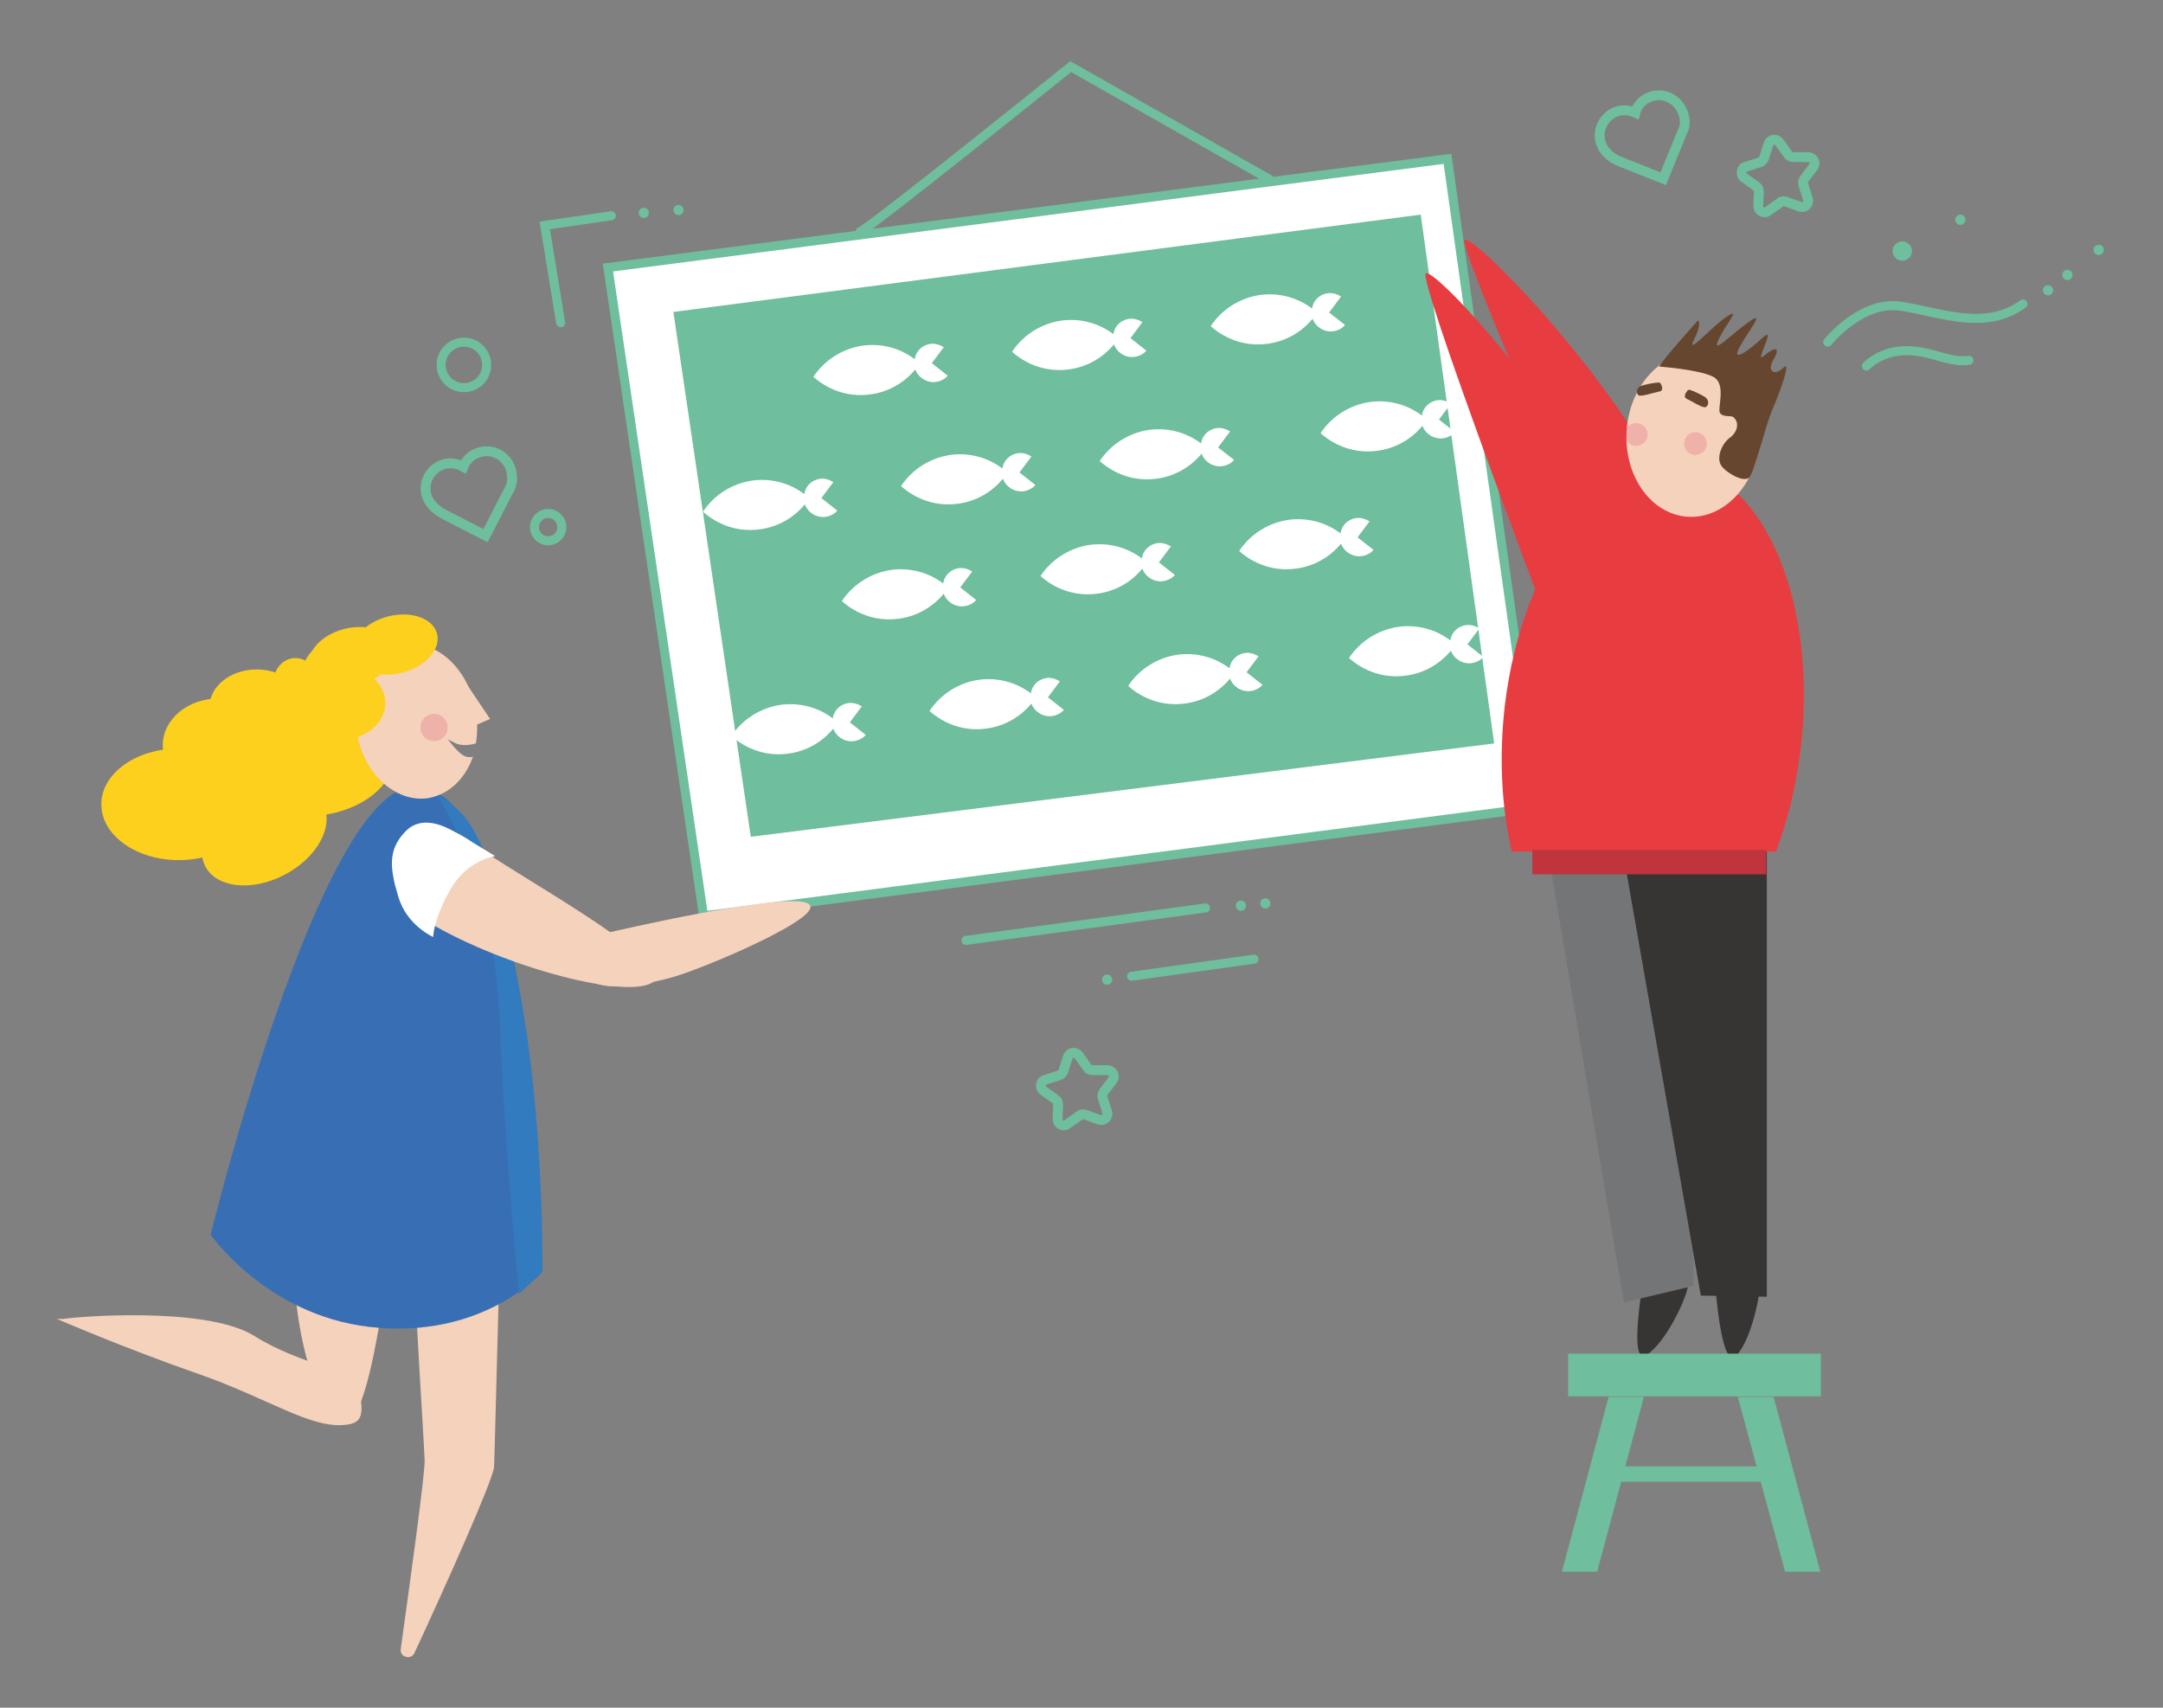
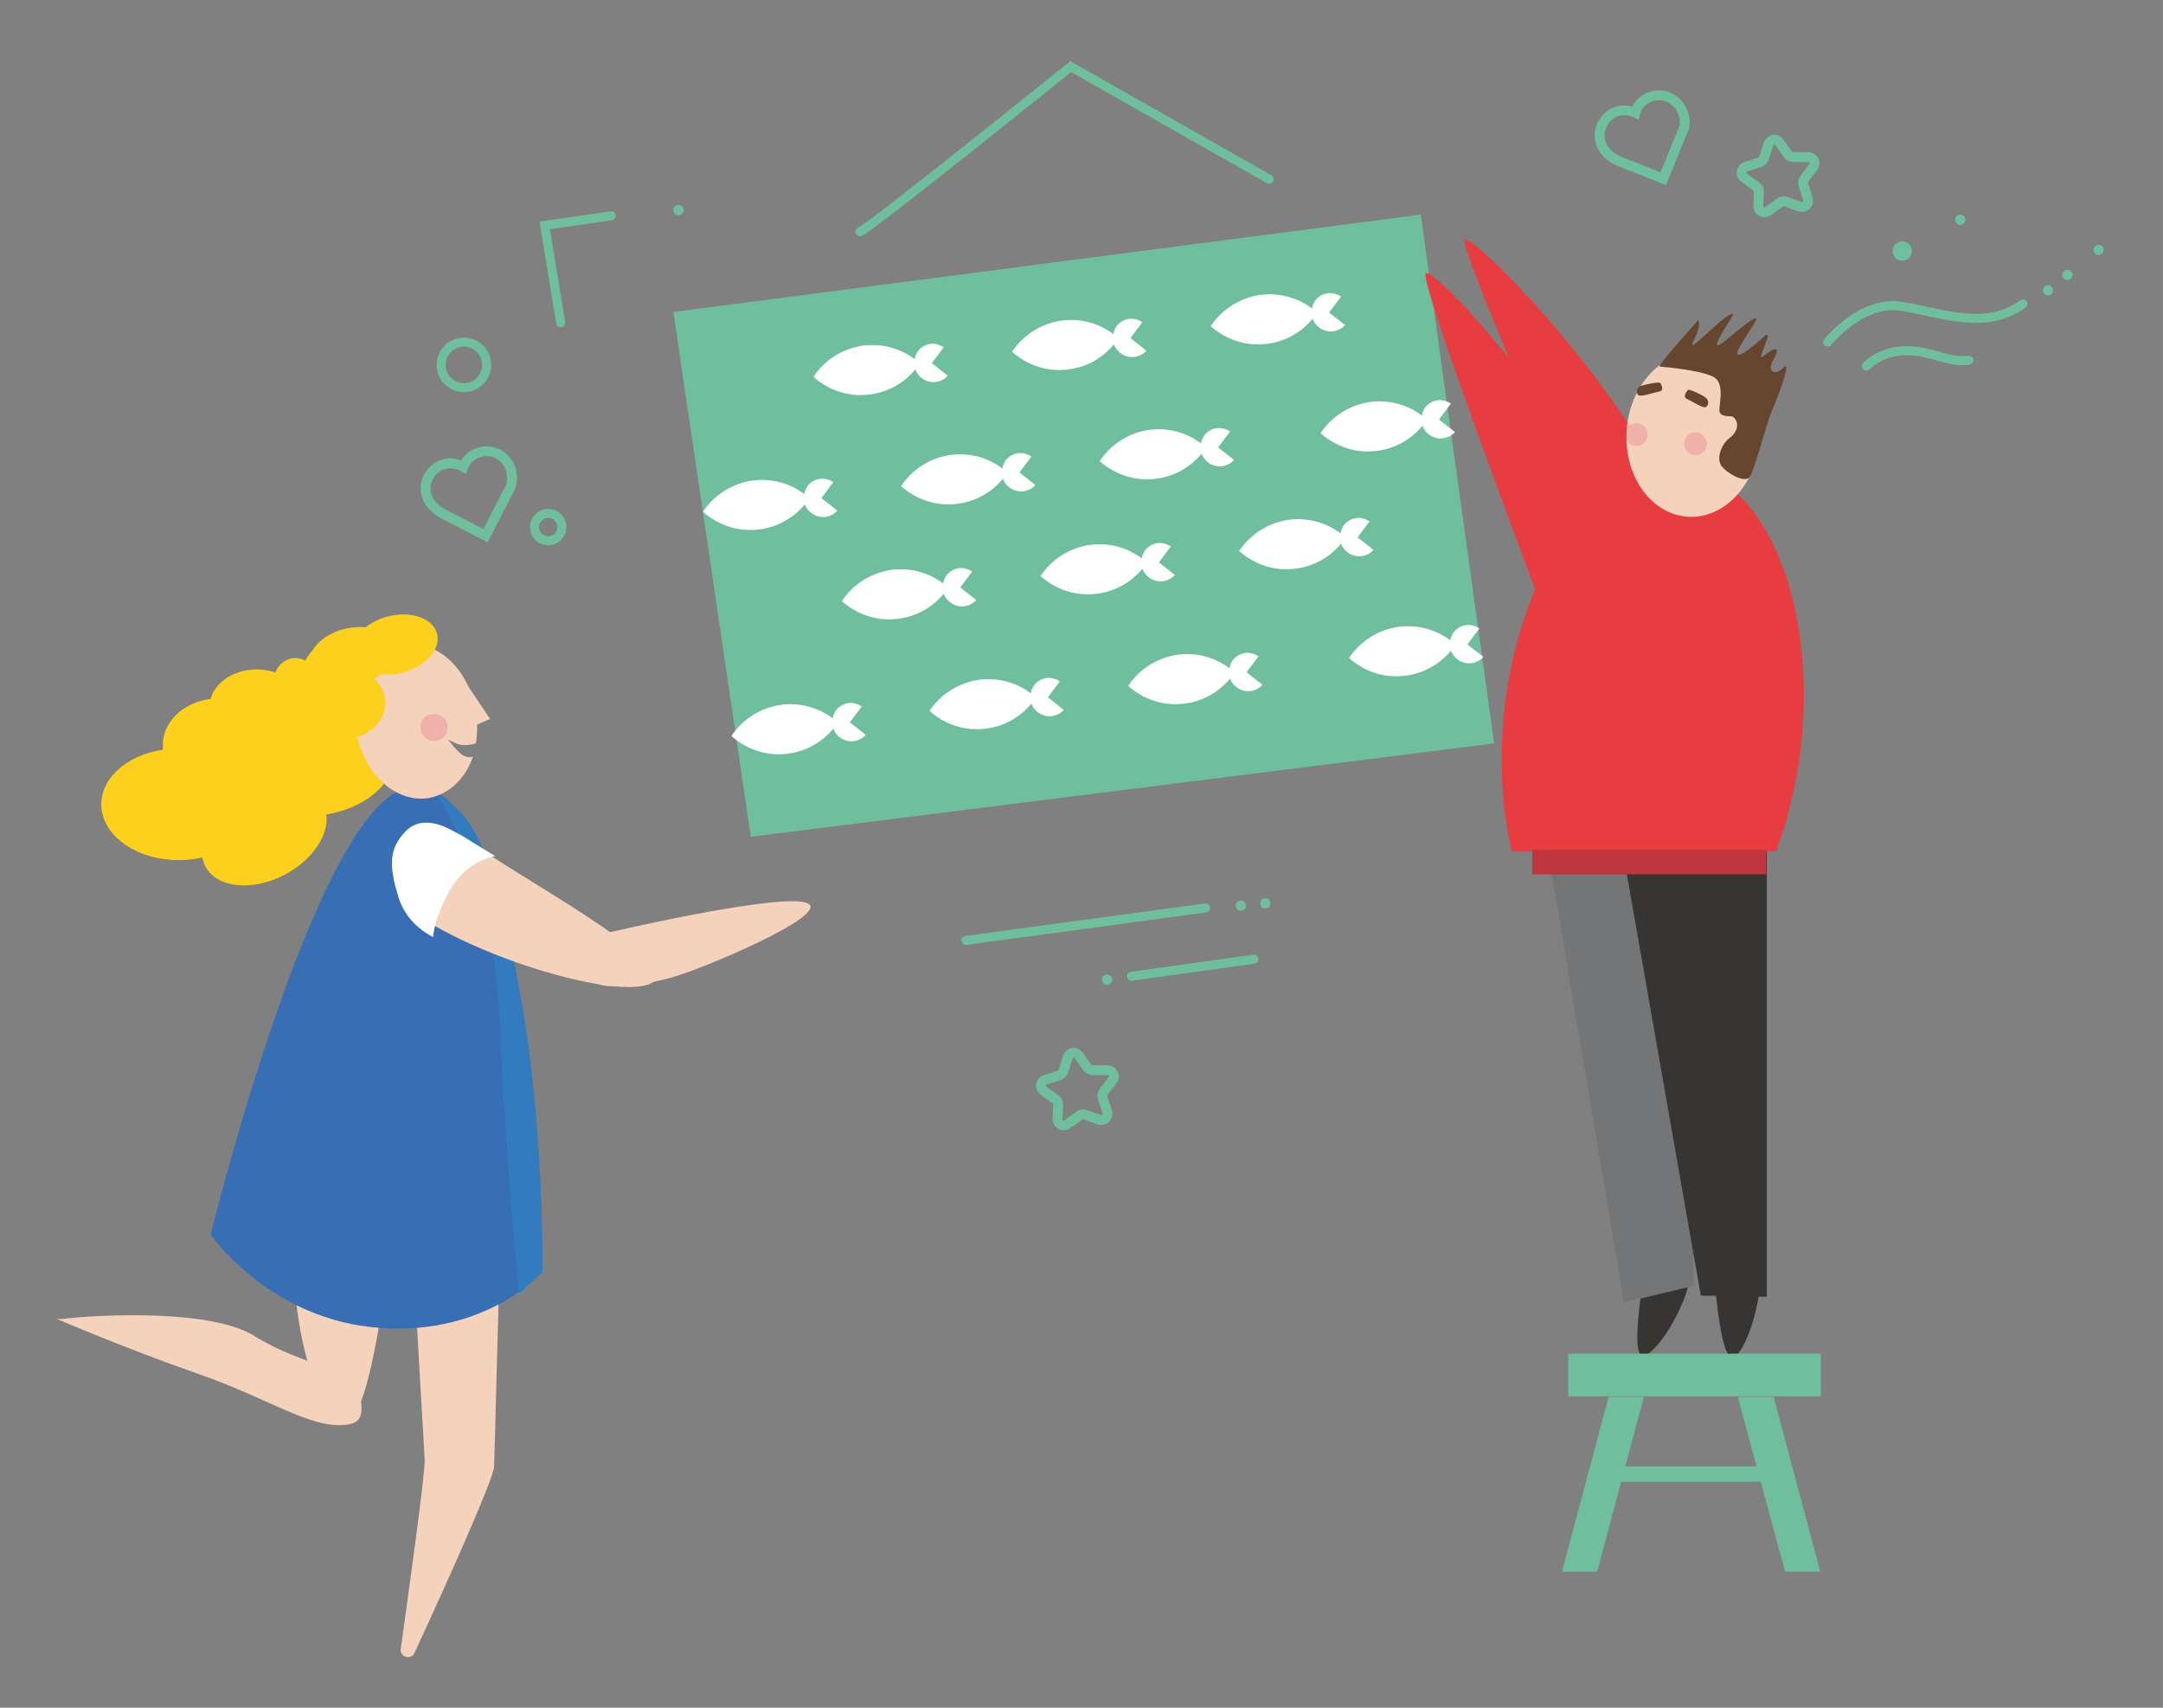
<svg xmlns="http://www.w3.org/2000/svg" version="1.1" x="0px" y="0px" viewBox="0 0 380 300" style="enable-background:new 0 0 380 300;" xml:space="preserve">
  <rect x="0" y="0" width="380" height="300" fill="#808080" stroke="none" />
  <style type="text/css">
	.st0{fill:#FFFFFF;stroke:#6FBE9D;stroke-width:1.59;stroke-linecap:round;stroke-miterlimit:10;}
	.st1{fill:#6FBE9D;}
	.st2{fill:#F5D2BC;}
	.st3{fill:#386FB4;}
	.st4{fill:#327BBE;}
	.st5{fill:#FDD01D;}
	.st6{opacity:0.2;fill:#DB3264;enable-background:new    ;}
	.st7{fill:#FFFFFF;}
	.st8{fill:none;stroke:#6FBE9D;stroke-width:1.732;stroke-linecap:round;stroke-miterlimit:10;}
	.st9{fill:none;stroke:#6FBE9D;stroke-width:1.59;stroke-linecap:round;stroke-miterlimit:10;}
	.st10{fill:#373434;}
	.st11{fill:#737577;}
	.st12{fill:#E73D41;}
	.st13{fill:#67462F;}
	.st14{fill:#C0343E;}
</style>
  <g id="Layer_2">
</g>
  <g id="Layer_1">
-     <polygon class="st0" points="106.8,47 123.6,160.9 270.3,141.8 254.3,27.9  " />
    <polygon class="st1" points="118.3,54.8 131.9,147 262.5,130.6 249.6,37.7  " />
    <path class="st2" d="M73,223.6c-0.4,1.2,1.5,29.6,1.6,32.9c0.1,2.3-2.6,21.7-4.2,33.2c-0.2,1.4,1.8,2,2.4,0.7   c5.3-11.4,13.8-30.3,14-32.7c0.1-1.3,0.8-32.1,1.1-38.4c0-0.7-0.4-1.2-1.1-1.3C83.6,217.6,75,217.2,73,223.6z" />
    <path class="st2" d="M69.3,214.9c-0.6,1.8-3.6,33.1-8.2,34.7c-4.6,1.5-10.9-16.1-9.4-37.1C53.2,191.5,69.3,214.9,69.3,214.9z" />
    <path class="st2" d="M11.2,231.7c1.2-0.3,24.9-2.4,33.5,3s17.9,5.8,18.5,9.7s0.6,5.6-2.5,5.9c-6.2,0.7-13.6-4.7-26-9   S10,231.7,10,231.7H11.2z" />
    <path class="st3" d="M37,216.9c0,0,19.3-78.7,35.8-78.7c21.5-0.1,22.4,85.3,22.4,85.3s-10.3,11.9-30.3,9.6   C46.8,231,37,216.9,37,216.9z" />
    <path class="st4" d="M76.9,139.8c0,0,9.9,15,10.9,39.4s3.4,48.1,3.4,48.1l4.1-3.9c0,0,0.3-23.5-3.3-45.3s-7.3-30.7-10.2-34.4   C78.9,140.3,76.9,139.8,76.9,139.8z" />
    <ellipse class="st5" cx="53.6" cy="132.4" rx="15.8" ry="11" />
    <path class="st2" d="M83.1,132.9c0,0-0.8,0.4-1.9-0.3c-1.1-0.8-2.5-2.7-2.5-2.7s0,0,1.4,0.7c1.3,0.6,3.2,0.1,3.5,0   c0.3-1.8,0.3-3.6,0-5.6c-1.2-7.5-6.9-12.7-12.7-11.8c-5.8,1-9.5,7.8-8.3,15.2c1.2,7.5,6.9,12.7,12.7,11.8   C79,139.5,81.8,136.7,83.1,132.9L83.1,132.9z" />
    <ellipse transform="matrix(0.66 -0.751 0.751 0.66 -70.157 100.688)" class="st6" cx="76.3" cy="127.9" rx="2.4" ry="2.4" />
    <ellipse class="st5" cx="31.4" cy="141.3" rx="13.6" ry="9.8" />
    <ellipse transform="matrix(0.883 -0.468 0.468 0.883 -63.344 38.886)" class="st5" cx="46.5" cy="146.8" rx="11.7" ry="7.8" />
    <ellipse class="st5" cx="38.4" cy="130.9" rx="9.8" ry="8.2" />
    <ellipse class="st5" cx="45.1" cy="124.2" rx="8.3" ry="6.6" />
    <ellipse class="st5" cx="51.9" cy="119.7" rx="3.8" ry="4.1" />
    <ellipse transform="matrix(0.968 -0.25 0.25 0.968 -26.878 19.055)" class="st5" cx="61.7" cy="115.5" rx="7.6" ry="5.1" />
    <ellipse transform="matrix(0.968 -0.25 0.25 0.968 -26.081 20.908)" class="st5" cx="69.4" cy="113.3" rx="7.6" ry="5.1" />
    <g>
      <path class="st2" d="M73.4,145.4c0,0-10.9,9,2.2,16.8c13.2,7.8,35.2,13.6,39.3,10.2S89,152.8,83.6,148.5    C78.3,144,73.4,145.4,73.4,145.4z" />
      <path class="st2" d="M107,163.8c0,0,30.8-7.2,34.9-5.1c4.1,2-18.8,11.7-24.2,13.1c-5.3,1.4-15.5,3.2-14.3-1.9    C104.7,164.6,107,163.8,107,163.8z" />
      <path class="st7" d="M87,150.4c0,0-4.9,0.6-7.9,5.9c-3,5.3-3,8.3-3,8.3s-4.6-2-6.1-7s-1.9-8.2,1.1-11.4c3-3.3,7.3-0.9,8.9,0    C81.8,147.2,87,150.4,87,150.4z" />
    </g>
    <ellipse class="st5" cx="59.4" cy="123.5" rx="8.3" ry="6.6" />
    <ellipse transform="matrix(0.93 -0.366 0.366 0.93 -38.978 29.98)" class="st5" cx="59.5" cy="117.7" rx="6.5" ry="5.4" />
    <polygon class="st2" points="81.8,119.9 86.1,126.3 83.8,127.3  " />
    <path class="st8" d="M318.6,29.3l-1.6,2.1c-0.2,0.3-0.3,0.7-0.2,1l0.8,2.5c0.3,0.9-0.5,1.7-1.4,1.4l-2.5-0.9   c-0.3-0.1-0.7-0.1-1,0.2l-2.1,1.5c-0.7,0.5-1.7,0-1.7-0.9l0.1-2.6c0-0.4-0.2-0.7-0.5-0.9l-2.1-1.5c-0.7-0.5-0.5-1.7,0.3-1.9   l2.5-0.8c0.3-0.1,0.6-0.4,0.7-0.7l0.8-2.5c0.3-0.9,1.4-1,1.9-0.3l1.5,2.1c0.2,0.3,0.5,0.5,0.9,0.5h2.6   C318.6,27.6,319.1,28.6,318.6,29.3z" />
    <path class="st8" d="M195.5,189.7l-1.6,2.1c-0.2,0.3-0.3,0.7-0.2,1l0.8,2.5c0.3,0.9-0.5,1.7-1.4,1.4l-2.5-0.9   c-0.3-0.1-0.7-0.1-1,0.2l-2.1,1.5c-0.7,0.5-1.7,0-1.7-0.9l0.1-2.6c0-0.4-0.2-0.7-0.5-0.9l-2.1-1.5c-0.7-0.5-0.5-1.7,0.3-1.9   l2.5-0.8c0.3-0.1,0.6-0.4,0.7-0.7l0.8-2.5c0.3-0.9,1.4-1,1.9-0.3l1.5,2.1c0.2,0.3,0.5,0.5,0.9,0.5h2.6   C195.5,188,196,189,195.5,189.7z" />
    <circle class="st1" cx="344.4" cy="38.6" r="0.9" />
    <circle class="st1" cx="119.2" cy="36.9" r="0.9" />
-     <circle class="st1" cx="113.1" cy="37.4" r="0.9" />
    <circle class="st1" cx="222.3" cy="158.7" r="0.9" />
    <circle class="st1" cx="194.5" cy="172.1" r="0.9" />
    <circle class="st1" cx="218" cy="159.1" r="0.9" />
    <circle class="st1" cx="359.8" cy="51" r="0.9" />
    <circle class="st1" cx="363.2" cy="48.3" r="0.9" />
    <circle class="st1" cx="368.7" cy="43.9" r="0.9" />
    <circle class="st1" cx="334.2" cy="44.1" r="1.7" />
    <path class="st9" d="M321.1,60.1c0,0,5.9-7.4,12.9-6.3s14.8,4.4,21.4-0.4" />
    <path class="st9" d="M327.9,64.3c0,0,2.5-2.7,7-2.7s7.5,2.2,11,1.7" />
    <path class="st8" d="M295.5,19.4c-1-2.2-3.6-3.3-5.8-2.3c-1.2,0.5-2.1,1.5-2.4,2.7c-1.1-0.5-2.4-0.6-3.6-0.1   c-2.2,1-3.3,3.6-2.3,5.8c0.6,1.5,2.1,2.5,3.5,3l7.3,2.9l3.3-8.1l0,0C296.2,22.1,296.1,20.7,295.5,19.4z" />
    <path class="st8" d="M89.7,82.3c-0.8-2.3-3.3-3.6-5.6-2.8c-1.3,0.4-2.2,1.3-2.7,2.5c-1.1-0.6-2.4-0.8-3.6-0.4   c-2.3,0.8-3.6,3.3-2.8,5.6c0.5,1.5,1.9,2.6,3.3,3.3l7,3.6l4-7.8l0,0C90.1,85.1,90.1,83.7,89.7,82.3z" />
    <path class="st10" d="M301.2,224.9c0.2,0.7,1.1,16.2,3.9,13.2c2.7-3,4.3-11.2,4.1-13.2C308.9,222.8,301.2,224.9,301.2,224.9z" />
    <path class="st10" d="M288.7,224.2c0.1,0.7-2.8,16,0.6,13.8s6.9-9.8,7.2-11.9C296.7,224.1,288.7,224.2,288.7,224.2z" />
    <polygon class="st11" points="271.2,145.2 285.3,228.8 297.5,225.9 298,141.3  " />
    <path class="st12" d="M279.7,97.2c0,0-23.7-54.4-22.4-55.1c1.4-0.7,19.2,16.8,31.2,36.1s11.8,29.1,4.7,27.8   C286.1,104.6,279.7,97.2,279.7,97.2z" />
    <polygon class="st10" points="285.6,152.4 298.8,227.6 310.4,227.8 310.4,140.9 284.2,142.3  " />
    <path class="st12" d="M312,149.6c2-5.3,3.5-11.3,4.3-17.7c3.1-25.4-6-47.7-20.3-50c-14.3-2.2-28.5,16.5-31.6,41.8   c-1.1,9.3-0.6,18.2,1.2,25.9H312z" />
    <ellipse transform="matrix(6.839586e-02 -0.998 0.998 6.839586e-02 200.754 368.075)" class="st2" cx="297.5" cy="76.5" rx="14.4" ry="11.7" />
    <path class="st13" d="M291.5,64.4c0,0,7,0.5,9.5,1.8c2.4,1.3,0.6,5.7,1.2,6.4c0.6,0.7,1.7,0.4,2.2,0.6c1.2,0.8,1,2.6-0.5,3.7   s-2.4,3.6-1.5,4.9s3.9,3,4.9,2.1c0.9-0.9,2.8-9,4.1-12s3.4-8.8,1.9-7.3c-1.5,1.5-3,0.7-1.7-1.5s0.2-2.2-1.7-0.6   c-1.9,1.7,2.4-5.6-0.2-3.2c-2.6,2.4-5.6,4.5-4.1,1.7s4.7-6.6,1.7-4.5s-6.7,6-5.4,3.2s4.1-5.8,1.5-4.1s-7.3,7.1-5.8,4.1   s0.7-3.4,0.7-3.4S292.3,62.9,291.5,64.4z" />
    <ellipse transform="matrix(0.992 -0.125 0.125 0.992 -7.406 37.788)" class="st6" cx="297.9" cy="78" rx="2" ry="2" />
    <ellipse transform="matrix(0.992 -0.125 0.125 0.992 -7.287 36.477)" class="st6" cx="287.5" cy="76.4" rx="2" ry="2" />
    <path class="st13" d="M296.4,68.7c0,0-0.9,1,0,1.4s2.8,1.7,3.3,1.4c0.5-0.3,0.6-1.2-0.1-1.7s-2.3-1.2-2.7-1.3   C296.5,68.4,296.4,68.7,296.4,68.7z" />
    <path class="st13" d="M291.8,67.5c0,0,0.7,1.2-0.4,1.3c-1,0.2-3.2,1-3.6,0.6s-0.3-1.3,0.5-1.6s2.6-0.6,3-0.6   C291.8,67.2,291.8,67.5,291.8,67.5z" />
    <rect x="269.2" y="149.3" class="st14" width="41.1" height="4.3" />
    <rect x="275.5" y="237.8" class="st1" width="44.4" height="7.5" />
    <polygon class="st1" points="280.6,276.1 274.4,276.1 282.6,245.4 288.8,245.4  " />
    <polygon class="st1" points="313.6,276.1 319.8,276.1 311.6,245.4 305.3,245.4  " />
    <rect x="282.7" y="257.6" class="st1" width="28" height="2.7" />
    <path class="st9" d="M151.1,40.7c1.6-0.5,37-29,37-29L223,31.5" />
    <circle class="st9" cx="81.5" cy="64.1" r="4" />
    <circle class="st9" cx="96.3" cy="92.6" r="2.4" />
    <polyline class="st9" points="98.5,56.7 95.7,39.6 107.4,37.9  " />
    <g>
      <path class="st7" d="M165.8,61c-0.6-0.4-1.5-0.7-2.3-0.6c-1.5,0.2-2.6,1.3-2.8,2.7c-2.5-1.9-5.7-2.8-9-2.4    c-3.7,0.5-6.9,2.6-8.8,5.5c2.6,2.3,6.1,3.6,9.9,3.1c3.3-0.4,6.1-2.1,8-4.4c0.5,1.4,2,2.4,3.6,2.2c0.8-0.1,1.6-0.5,2.1-1.1    l-2.8-2.2L165.8,61z" />
      <path class="st7" d="M200.7,56.6c-0.6-0.4-1.5-0.7-2.3-0.6c-1.5,0.2-2.6,1.3-2.8,2.7c-2.5-1.9-5.7-2.8-9-2.4    c-3.7,0.5-6.9,2.6-8.8,5.5c2.6,2.3,6.1,3.6,9.9,3.1c3.3-0.4,6.1-2.1,8-4.4c0.5,1.4,2,2.4,3.6,2.2c0.8-0.1,1.6-0.5,2.1-1.1    l-2.8-2.2L200.7,56.6z" />
      <path class="st7" d="M235.6,52.1c-0.6-0.4-1.5-0.7-2.3-0.6c-1.5,0.2-2.6,1.3-2.8,2.7c-2.5-1.9-5.7-2.8-9-2.4    c-3.7,0.5-6.9,2.6-8.8,5.5c2.6,2.3,6.1,3.6,9.9,3.1c3.3-0.4,6.1-2.1,8-4.4c0.5,1.4,2,2.4,3.6,2.2c0.8-0.1,1.6-0.5,2.1-1.1    l-2.8-2.2L235.6,52.1z" />
      <path class="st7" d="M146.4,84.7c-0.6-0.4-1.5-0.7-2.3-0.6c-1.5,0.2-2.6,1.3-2.8,2.7c-2.5-1.9-5.7-2.8-9-2.4    c-3.7,0.5-6.9,2.6-8.8,5.5c2.6,2.3,6.1,3.6,9.9,3.1c3.3-0.4,6.1-2.1,8-4.4c0.5,1.4,2,2.4,3.6,2.2c0.8-0.1,1.6-0.5,2.1-1.1    l-2.8-2.2L146.4,84.7z" />
      <path class="st7" d="M254.9,70.9c-0.6-0.4-1.5-0.7-2.3-0.6c-1.5,0.2-2.6,1.3-2.8,2.7c-2.5-1.9-5.7-2.8-9-2.4    c-3.7,0.5-6.9,2.6-8.8,5.5c2.6,2.3,6.1,3.6,9.9,3.1c3.3-0.4,6.1-2.1,8-4.4c0.5,1.4,2,2.4,3.6,2.2c0.8-0.1,1.6-0.5,2.1-1.1    l-2.8-2.2L254.9,70.9z" />
      <path class="st7" d="M181.2,80.2c-0.6-0.4-1.5-0.7-2.3-0.6c-1.5,0.2-2.6,1.3-2.8,2.7c-2.5-1.9-5.7-2.8-9-2.4    c-3.7,0.5-6.9,2.6-8.8,5.5c2.6,2.3,6.1,3.6,9.9,3.1c3.3-0.4,6.1-2.1,8-4.4c0.5,1.4,2,2.4,3.6,2.2c0.8-0.1,1.6-0.5,2.1-1.1    l-2.8-2.2L181.2,80.2z" />
      <path class="st7" d="M216.1,75.8c-0.6-0.4-1.5-0.7-2.3-0.6c-1.5,0.2-2.6,1.3-2.8,2.7c-2.5-1.9-5.7-2.8-9-2.4    c-3.7,0.5-6.9,2.6-8.8,5.5c2.6,2.3,6.1,3.6,9.9,3.1c3.3-0.4,6.1-2.1,8-4.4c0.5,1.4,2,2.4,3.6,2.2c0.8-0.1,1.6-0.5,2.1-1.1    l-2.8-2.2L216.1,75.8z" />
      <path class="st7" d="M170.8,100.4c-0.6-0.4-1.5-0.7-2.3-0.6c-1.5,0.2-2.6,1.3-2.8,2.7c-2.5-1.9-5.7-2.8-9-2.4    c-3.7,0.5-6.9,2.6-8.8,5.5c2.6,2.3,6.1,3.6,9.9,3.1c3.3-0.4,6.1-2.1,8-4.4c0.5,1.4,2,2.4,3.6,2.2c0.8-0.1,1.6-0.5,2.1-1.1    l-2.8-2.2L170.8,100.4z" />
      <path class="st7" d="M205.7,96c-0.6-0.4-1.5-0.7-2.3-0.6c-1.5,0.2-2.6,1.3-2.8,2.7c-2.5-1.9-5.7-2.8-9-2.4    c-3.7,0.5-6.9,2.6-8.8,5.5c2.6,2.3,6.1,3.6,9.9,3.1c3.3-0.4,6.1-2.1,8-4.4c0.5,1.4,2,2.4,3.6,2.2c0.8-0.1,1.6-0.5,2.1-1.1    l-2.8-2.2L205.7,96z" />
      <path class="st7" d="M240.6,91.6c-0.6-0.4-1.5-0.7-2.3-0.6c-1.5,0.2-2.6,1.3-2.8,2.7c-2.5-1.9-5.7-2.8-9-2.4    c-3.7,0.5-6.9,2.6-8.8,5.5c2.6,2.3,6.1,3.6,9.9,3.1c3.3-0.4,6.1-2.1,8-4.4c0.5,1.4,2,2.4,3.6,2.2c0.8-0.1,1.6-0.5,2.1-1.1    l-2.8-2.2L240.6,91.6z" />
      <path class="st7" d="M151.4,124.1c-0.6-0.4-1.5-0.7-2.3-0.6c-1.5,0.2-2.6,1.3-2.8,2.7c-2.5-1.9-5.7-2.8-9-2.4    c-3.7,0.5-6.9,2.6-8.8,5.5c2.6,2.3,6.1,3.6,9.9,3.1c3.3-0.4,6.1-2.1,8-4.4c0.5,1.4,2,2.4,3.6,2.2c0.8-0.1,1.6-0.5,2.1-1.1    l-2.8-2.2L151.4,124.1z" />
      <path class="st7" d="M259.9,110.4c-0.6-0.4-1.5-0.7-2.3-0.6c-1.5,0.2-2.6,1.3-2.8,2.7c-2.5-1.9-5.7-2.8-9-2.4    c-3.7,0.5-6.9,2.6-8.8,5.5c2.6,2.3,6.1,3.6,9.9,3.1c3.3-0.4,6.1-2.1,8-4.4c0.5,1.4,2,2.4,3.6,2.2c0.8-0.1,1.6-0.5,2.1-1.1    l-2.8-2.2L259.9,110.4z" />
      <path class="st7" d="M186.2,119.7c-0.6-0.4-1.5-0.7-2.3-0.6c-1.5,0.2-2.6,1.3-2.8,2.7c-2.5-1.9-5.7-2.8-9-2.4    c-3.7,0.5-6.9,2.6-8.8,5.5c2.6,2.3,6.1,3.6,9.9,3.1c3.3-0.4,6.1-2.1,8-4.4c0.5,1.4,2,2.4,3.6,2.2c0.8-0.1,1.6-0.5,2.1-1.1    l-2.8-2.2L186.2,119.7z" />
      <path class="st7" d="M221.1,115.3c-0.6-0.4-1.5-0.7-2.3-0.6c-1.5,0.2-2.6,1.3-2.8,2.7c-2.5-1.9-5.7-2.8-9-2.4    c-3.7,0.5-6.9,2.6-8.8,5.5c2.6,2.3,6.1,3.6,9.9,3.1c3.3-0.4,6.1-2.1,8-4.4c0.5,1.4,2,2.4,3.6,2.2c0.8-0.1,1.6-0.5,2.1-1.1    l-2.8-2.2L221.1,115.3z" />
    </g>
    <line class="st9" x1="169.7" y1="165.2" x2="211.8" y2="159.5" />
    <line class="st9" x1="198.8" y1="171.5" x2="220.3" y2="168.5" />
    <path class="st12" d="M270.4,105.4c0,0-21.4-56.7-19.9-57.4s18.9,17.6,30.2,37.7c11.3,20.1,10.5,30.3,3.2,28.9   C276.6,113.1,270.4,105.4,270.4,105.4z" />
  </g>
</svg>